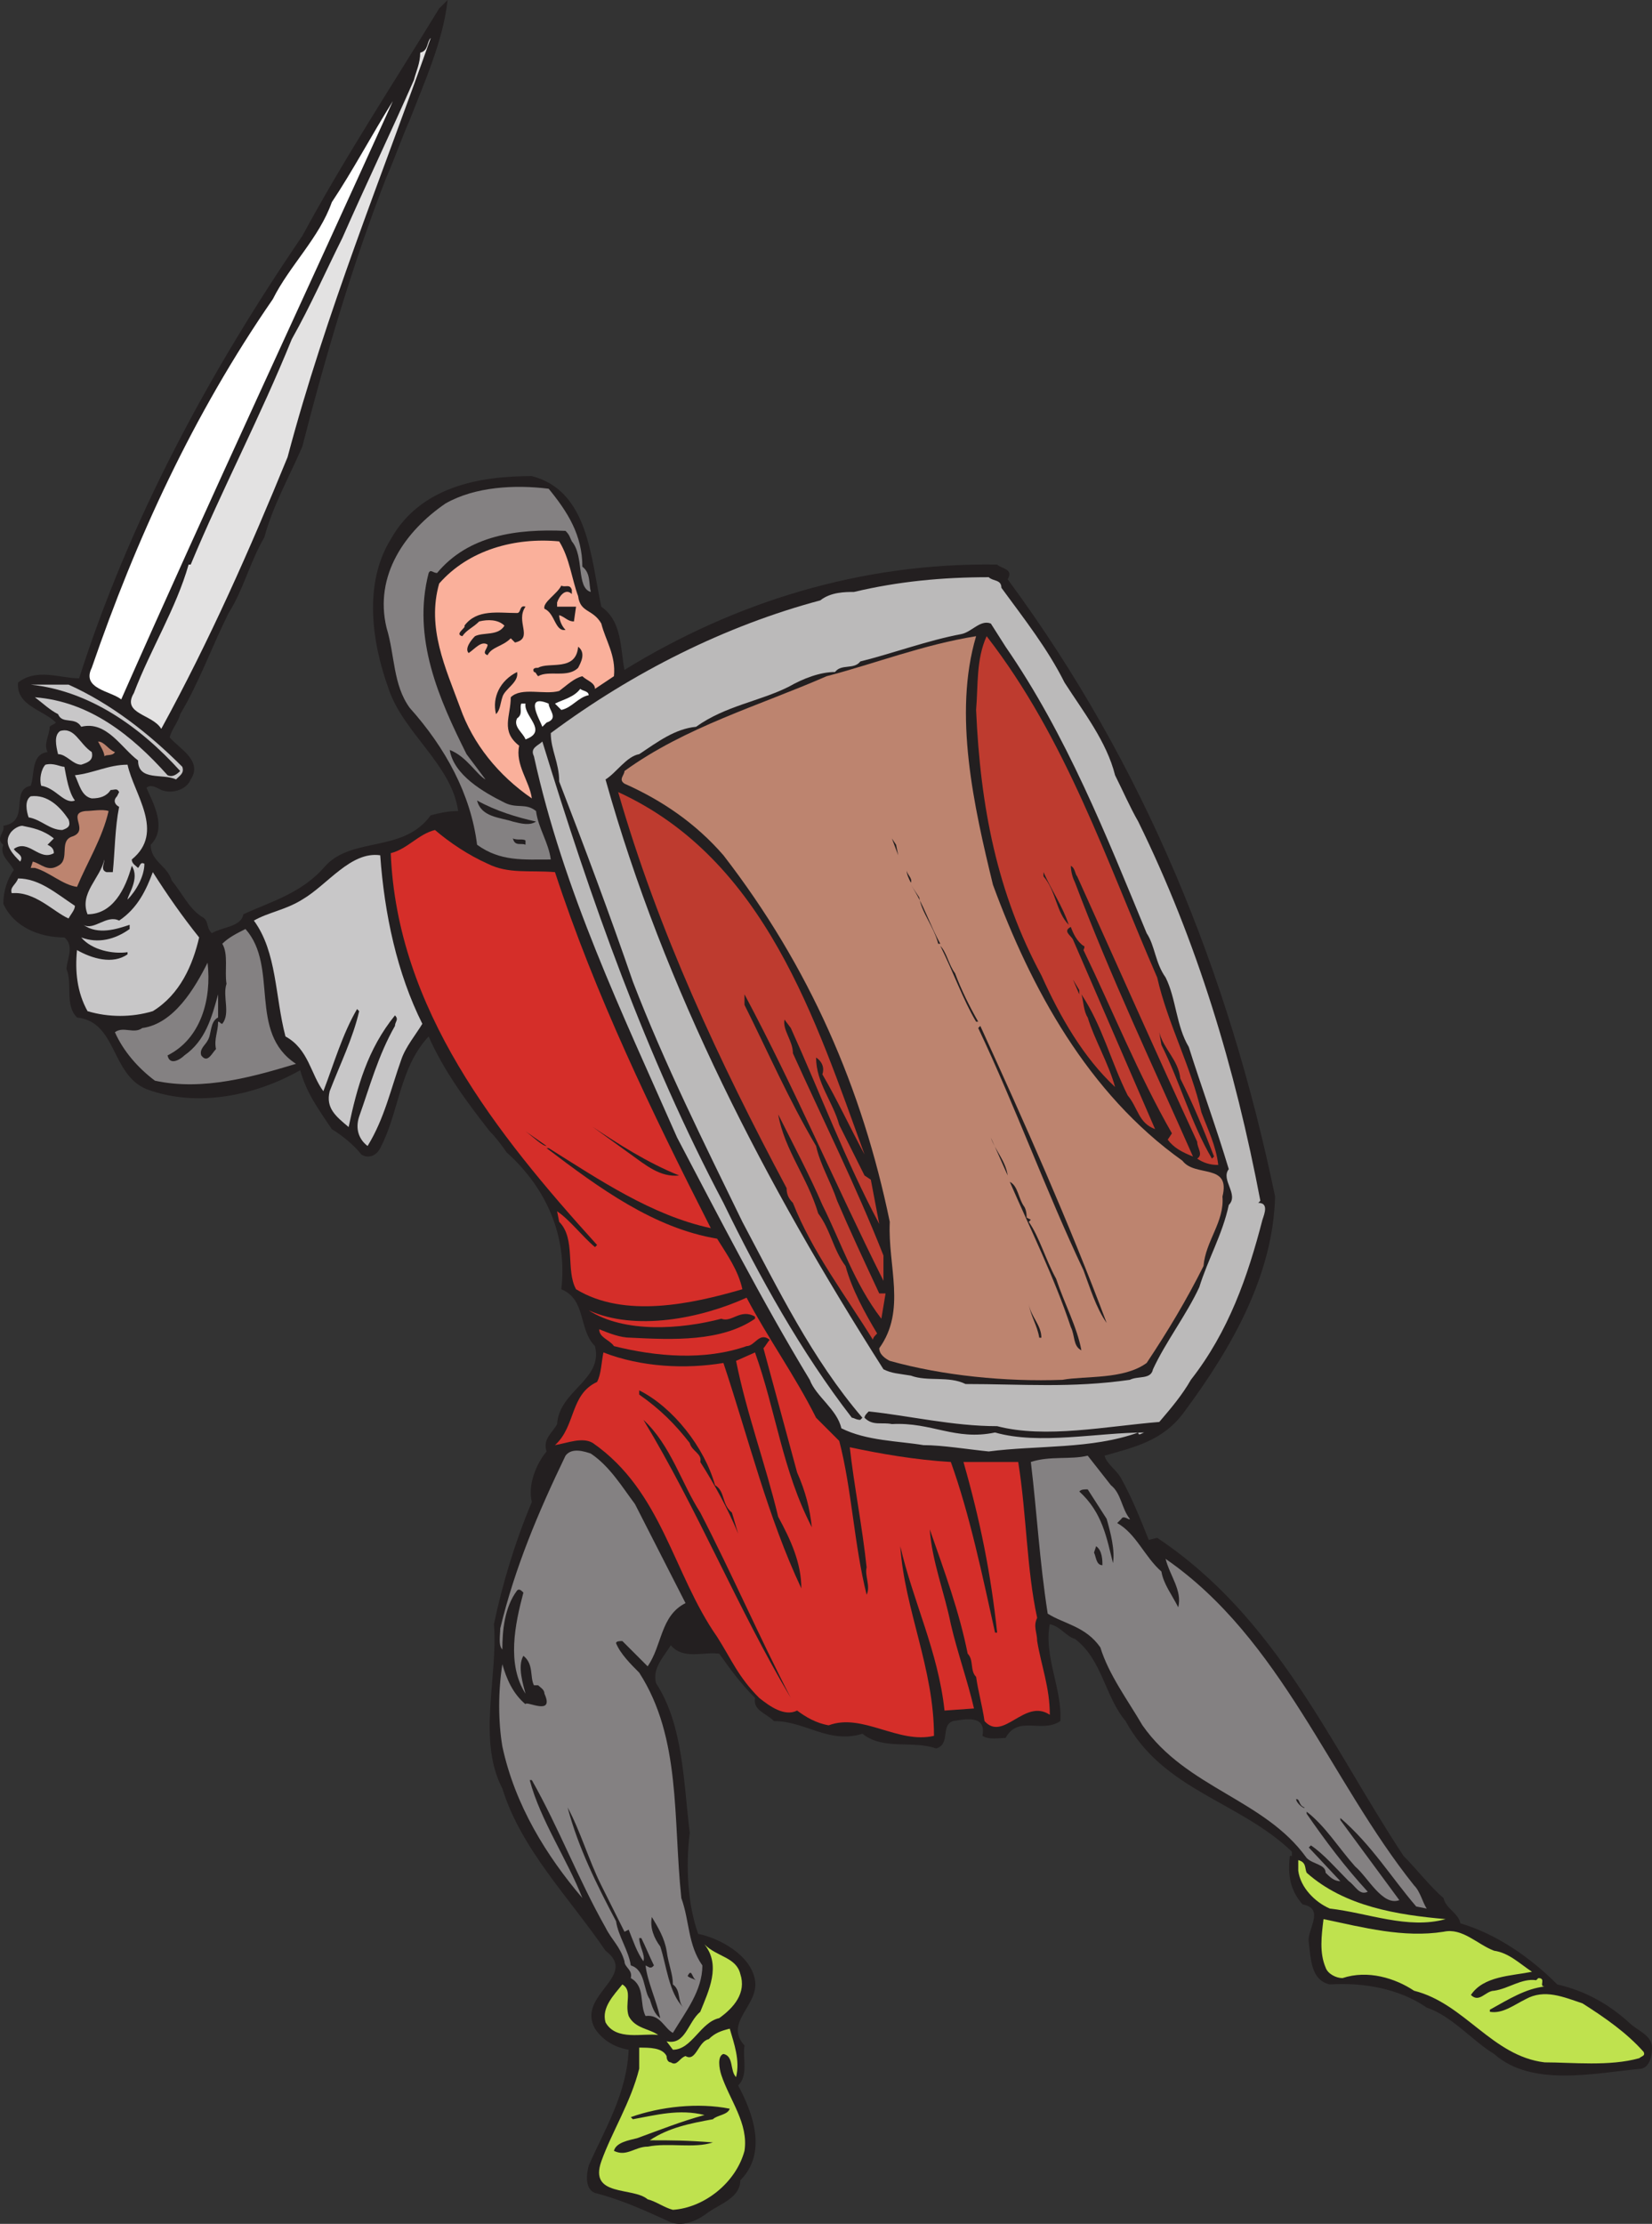
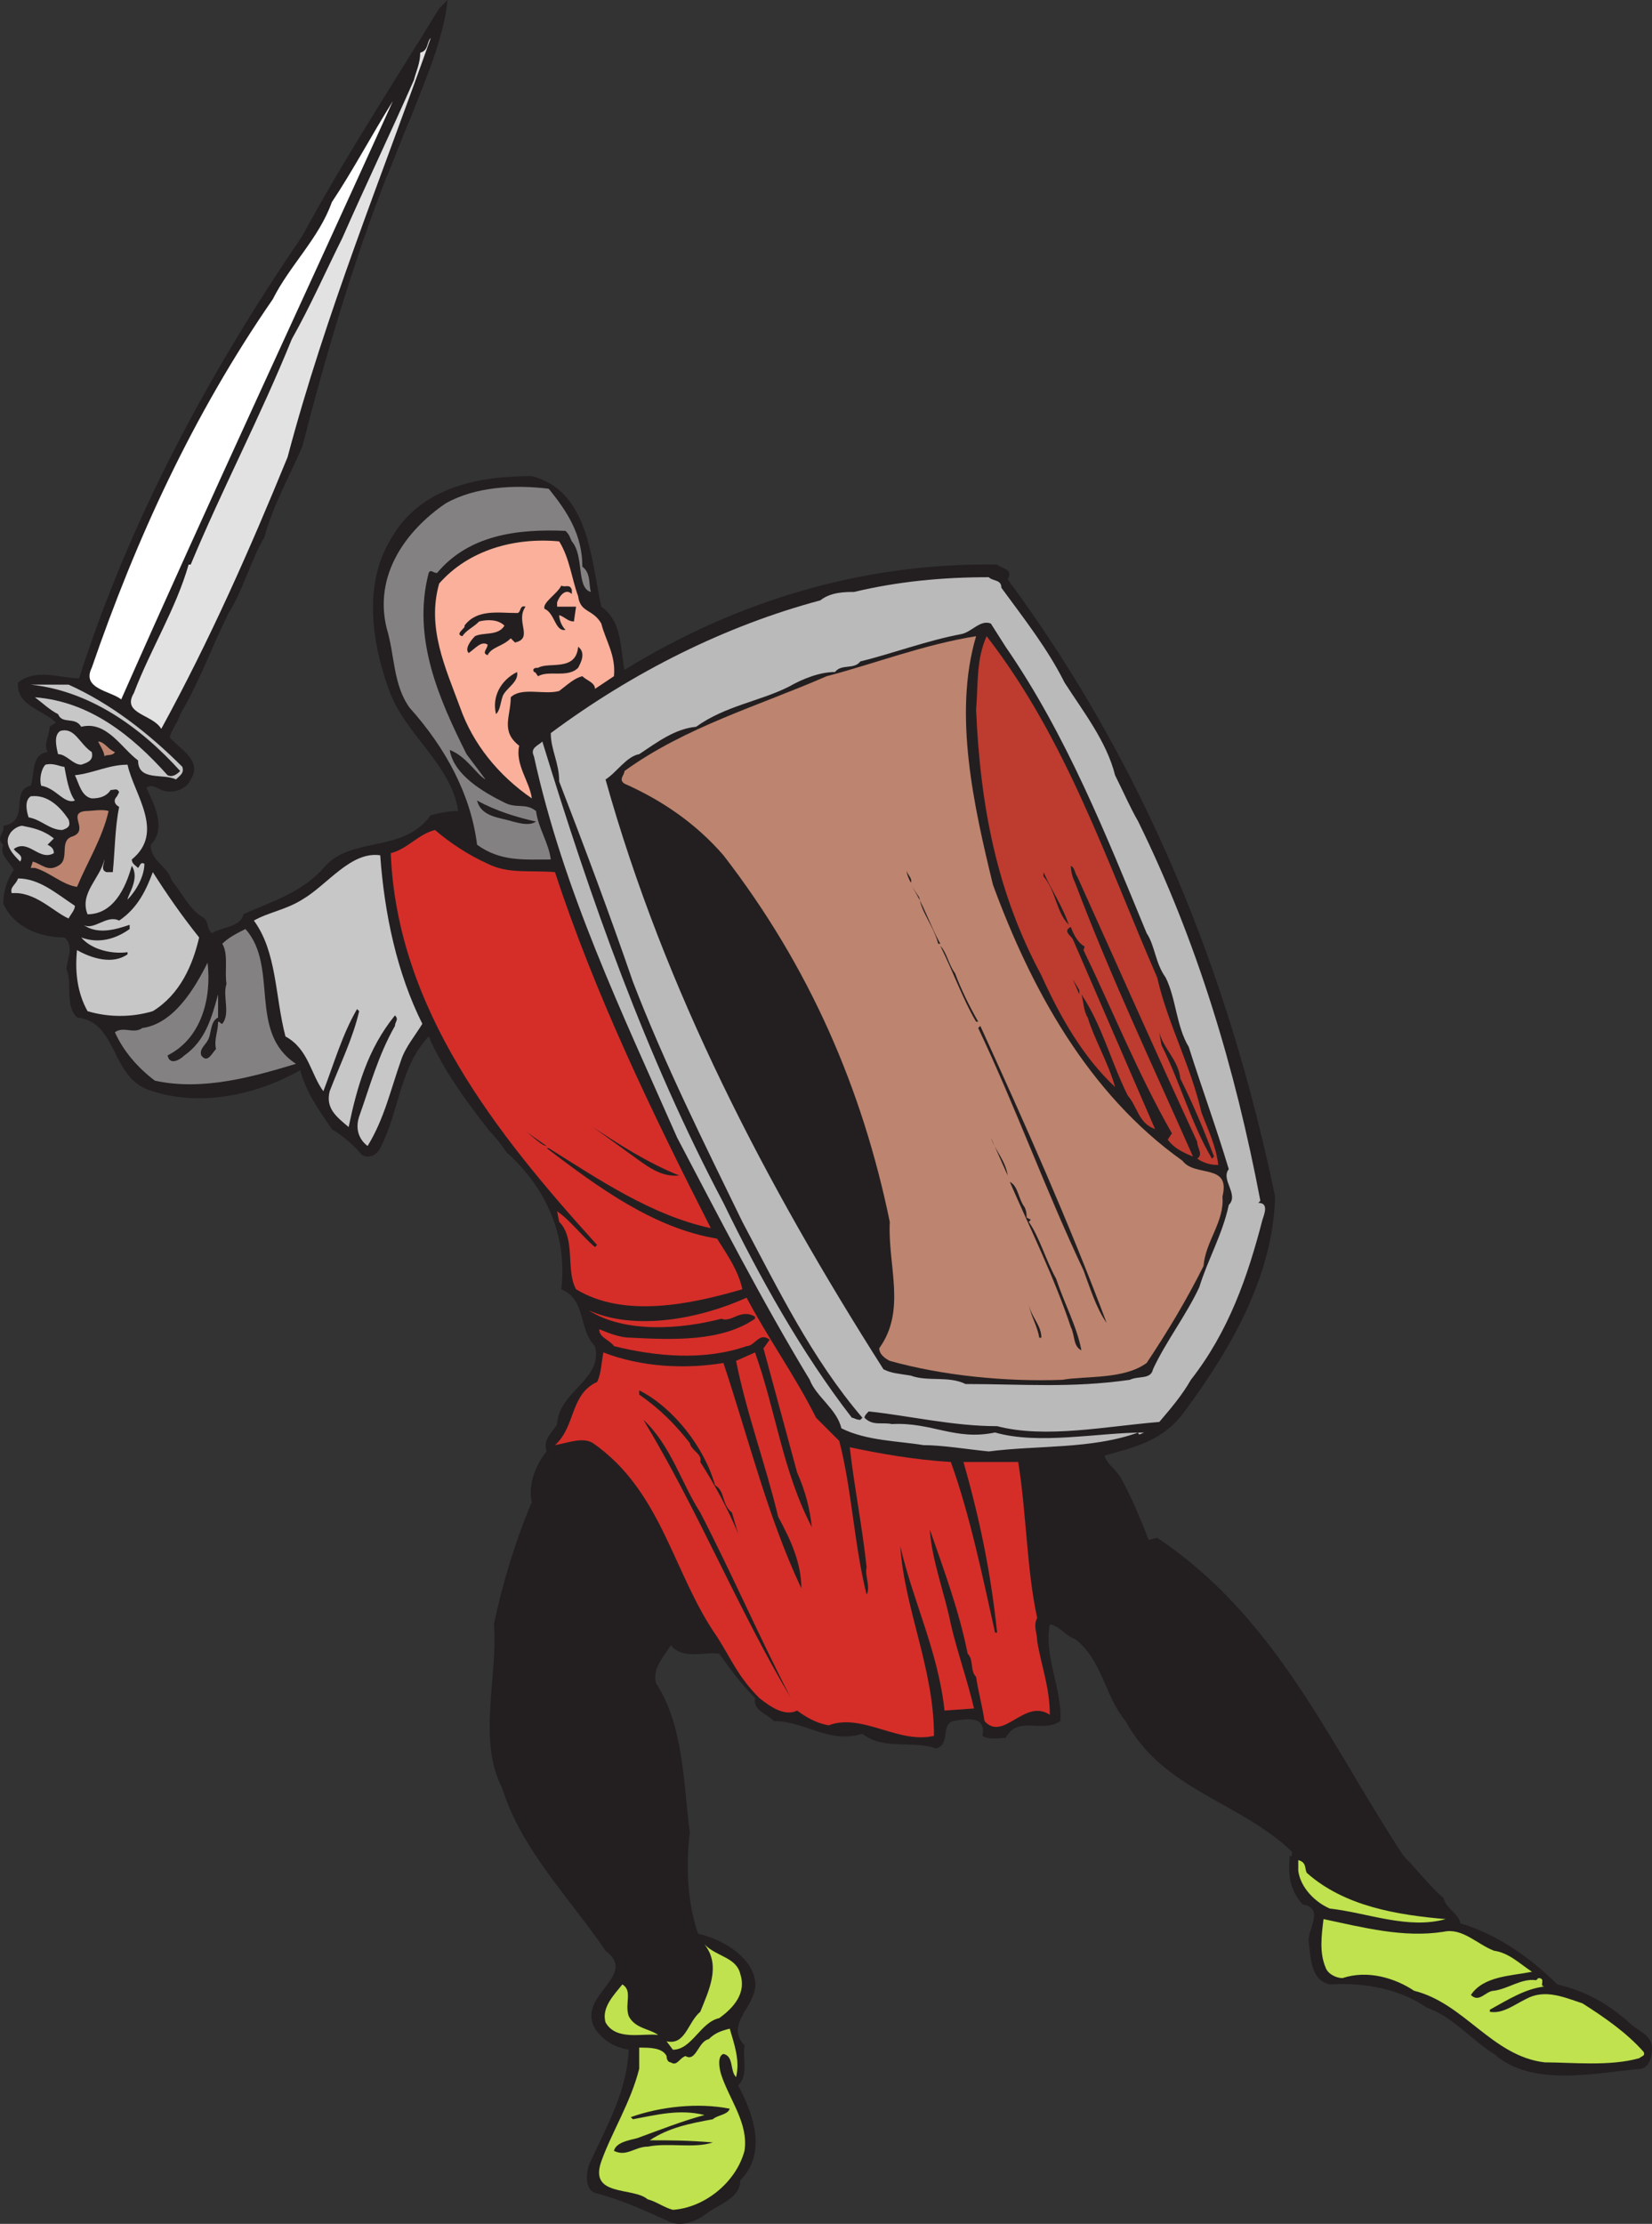
<svg xmlns="http://www.w3.org/2000/svg" width="588.432" height="791.743">
  <rect width="100%" height="100%" fill="#333333" stroke="none" />
  <path fill="#231f20" fill-rule="evenodd" d="M145.932 42.75c-3 6.75-5.25 13.5-8.25 20.25-12 30.75-21.75 63.75-30 96-4.5 10.5-10.5 21-13.5 32.25-5.25 9-7.5 18.75-12.75 27-6 12-10.5 24.75-17.25 36-.75 3-3 5.25-3.75 8.25 3 3.75 12 8.25 7.5 15-1.5 3.75-6.75 5.25-10.5 3.75-1.5-.75-3.75-2.25-5.25-.75 2.25 5.25 7.5 14.25 1.5 20.25 0 6 6 7.5 7.5 12.75 3.75 4.5 6 9.75 10.5 12.75 3 1.5 1.5 3.75 3.75 6 3.75-2.25 10.5-2.25 11.25-6.75 9.75-4.5 21-7.5 29.25-17.25 9.75-10.5 27.75-4.5 37.5-18 3-.75 6-1.5 9.75-1.5-2.25-16.5-19.5-27.75-24.75-43.5-6-16.5-9-37.5.75-53.25 10.5-18.75 31.5-22.5 50.25-22.5 20.25 5.25 21 29.25 24.75 46.5 7.5 5.25 6.75 15 8.25 22.5 39-24 84-38.25 132.75-37.5 1.5 1.5 6 1.5 3.75 5.25 48.75 66 78.75 140.25 95.25 219.75-.75 27.75-15 53.25-32.25 76.5-7.5 10.5-18 12.75-28.5 15.75.75 3 4.5 5.25 6 8.25 3.75 6.75 6.75 14.25 9.75 21.75l3-.75c42.75 28.5 61.5 73.5 87.75 113.25 4.5 4.5 9.75 11.25 14.25 15 .75 3.75 5.25 5.25 6 9 12.75 3.75 24.75 12 34.5 21.75 9.75 2.25 18 6.75 25.5 13.5 3 3 8.25 4.5 8.25 9 0 3-.75 6.75-3.75 7.5-16.5 1.5-39 6.75-52.5-5.25-7.5-4.5-15-13.5-24-16.5-9.75-6.75-22.5-9-34.5-8.25-6.75-1.5-6.75-9-7.5-15-.75-4.5 6-12-2.25-13.5-4.5-5.25-5.25-10.5-4.5-17.25h.75v-1.5c-18.75-18-45.75-21.75-59.25-46.5-7.5-9-8.25-21.75-18-29.25-3-.75-5.25-4.5-9-5.25-2.25 11.25 4.5 23.25 3.75 34.5-6.75 4.5-15-2.25-19.5 6-2.25 0-6 .75-8.25-.75 1.5-7.5-6-6-10.5-5.25-4.5 1.5-.75 8.25-6 9.75-8.25-3-18.75.75-26.25-5.25-12 3.75-20.25-4.5-31.5-4.5-3-3-7.5-3.75-6.75-8.25-5.25-5.25-9-10.5-12.75-15.75-6-.75-12.75 2.25-17.25-3-2.25 3.75-6.75 8.25-5.25 13.5 9.75 15 9.75 35.25 12 53.25-1.5 12-.75 25.5 3 36 7.5 1.5 18.75 7.5 20.25 16.5s-11.25 15-3.75 23.25c-.75 4.5 1.5 10.5-2.25 14.25 5.25 9.75 10.5 24 .75 33.75 0 6-6.75 8.25-11.25 11.25-3.75 3-9.75 6-15 3-8.25-3.75-16.5-7.5-25.5-9.75-3.75-1.5-3-6.75-2.25-9.75 6-13.5 13.5-25.5 14.25-41.25-4.5-.75-9-3-12-7.5-6.75-12 15.75-18.75 3.75-27.75-12.75-18.75-30-36-36.75-57.75-9-17.25-1.5-39.75-3-58.5 3-14.25 7.5-29.25 13.5-43.5-1.5-6 1.5-13.5 5.25-18-1.5-4.5 2.25-6.75 3.75-9.75.75-12 16.5-15.75 13.5-27.75-6-6-3-16.5-12-20.25 2.25-18.75-5.25-36-19.5-48.75-1.5-2.25-3.75-5.25-6-7.5-8.25-10.5-16.5-21.75-21.75-33.75-10.5 11.25-10.5 27-17.25 39.75-1.5 3-4.5 3.75-6.75 2.25-2.25-3-6.75-6.75-10.5-9-4.5-6.75-9-12.75-11.25-21-15.75 9-36.75 13.5-54.75 6.75-12.75-5.25-10.5-24-24.75-25.5-4.5-4.5-1.5-12-3.75-17.25 0-3 3-8.25-.75-11.25-9 0-18-3.75-21.75-12 0-4.5 1.5-9 3.75-12-1.5-3-5.25-5.25-3.75-9-3-2.25.75-4.5 0-6.75 9.75-1.5 2.25-12.75 9.75-14.25 1.5-3.75 0-11.25 6-12-1.5-3 .75-6 .75-9 .75-.75 1.5-.75 2.25-1.5-4.5-4.5-14.25-6-13.5-14.25 6.75-5.25 15-1.5 21.75-1.5 18-56.25 45.75-108 79.5-157.5 15-27.75 32.25-54 48.75-81l3-3c-1.5 14.25-8.25 29.25-13.5 42.75" />
  <path fill="#e3e2e2" fill-rule="evenodd" d="M102.432 162.75c-13.5 33-27.75 65.25-45 96.75-3-5.25-14.25-5.25-9.75-12.75 6-15.75 15-30 19.5-45.75h.75c11.25-27 24.75-52.5 36-80.25 6.75-12 12-24 18-36 8.25-18.75 17.25-37.5 25.5-56.25.75-3 2.25-6 2.25-9.75 3-.75 2.25-3.75 3.75-5.25-17.25 48.75-37.5 98.25-51 149.25" />
  <path fill="#fff" fill-rule="evenodd" d="M43.182 249c-3.75-3-14.25-3.75-10.5-11.25 15.75-45.75 36-90 64.5-131.25 6-12 16.5-21.75 21-34.5 7.5-11.25 14.25-24 21.75-36-32.25 71.25-65.25 141.75-96.75 213" />
  <path fill="#848182" fill-rule="evenodd" d="M195.432 174c6.75 8.25 12 16.5 12 27.75 3 2.25 2.25 6 3 9-5.25-1.5-2.25-12.75-6.75-18-.75-1.5-.75-2.25-2.25-3.75-17.25-.75-34.5 1.5-45.75 15-1.5 0-2.25-1.5-3 0-6 23.25 3.75 45 13.5 64.5l6.75 9c-3-1.5-6.75-8.25-12.75-10.5 1.5 9 12 15 19.5 18.75 4.5 2.25 7.5 0 11.25 3 .75 6 4.5 11.25 5.25 17.25-9.75 0-18 .75-26.25-5.25-2.25-18-11.25-34.5-24-48.75-6-8.25-5.25-18.75-8.25-28.5-4.5-18.75 6.75-34.5 21-44.25 10.5-6 24.75-6.75 36.75-5.25" />
  <path fill="#fab09b" fill-rule="evenodd" d="M205.932 212.25c.75 6 5.25 4.5 8.25 9.75 1.5 6 5.25 11.25 4.5 18.75l-6.75 4.5c0-2.25-3-3-4.5-4.5-3 .75-5.25 3-8.25 5.25-5.25 1.5-13.5-1.5-17.25 2.25 0 6.75-3.75 12 3 17.25-1.5 6.75 3.75 12.75 4.5 18.75-12-8.25-21-19.5-25.5-32.25-5.25-14.25-12-28.5-7.5-44.25 10.5-12 27-16.5 42.75-15 3.75 6 4.5 13.5 6.75 19.5" />
  <path fill="#bbbaba" fill-rule="evenodd" d="M356.682 209.25c8.25 11.25 16.5 21.75 22.5 33.75 6.75 10.5 15 21 18 33 3 6 5.25 11.25 8.25 16.5 21 42.75 34.5 87.75 43.5 135l-.75.75c3.75 0 2.25 3.75 1.5 6-5.25 20.25-12 39.75-25.5 57-3 5.25-6.75 9.75-11.25 15-18.75 1.5-40.5 6-57.75 1.5-15.75 0-31.5-3.75-45.75-5.25-.75.75-1.5 1.5-1.5 2.25 3 3 6 1.5 9.75 2.25 14.25-.75 22.5 6 36.75 3 15.75 4.5 36.75 0 53.25 0-.75 0-2.25 1.5-2.25 0-16.5 6-36 4.5-53.25 6.75-7.5-.75-16.5-2.25-23.25-2.25-9-1.5-20.25-1.5-29.25-6-1.5-6.75-9-11.25-11.25-17.25-17.25-28.5-32.25-57.75-47.25-86.25-19.5-44.25-40.5-87.75-51-135.75-1.5-3 1.5-3.75 3-5.25 17.25 56.25 36.75 111.75 64.5 164.25 12.75 26.25 27.75 53.25 45.75 76.5.75 0 1.5.75 3 .75l.75-.75c-18-21-30-45.75-42.75-69.75-13.5-27.75-27.75-56.25-39-85.5-8.25-24-17.25-48-26.25-71.25 0-6.75-3-11.25-3-17.25 29.25-21.75 62.25-38.25 96-47.25 3.75-3 9-3 12-3 15.75-3.75 31.5-5.25 48-5.25 1.5 1.5 4.5.75 4.5 3.75" />
  <path fill="#231f20" fill-rule="evenodd" d="M203.682 210v1.5c-2.25-2.25-4.5.75-5.25 3v1.5h6.75l-.75 5.25c-2.25 0-3-1.5-5.25-2.25 0 1.5.75 3.75 2.25 5.25-3.75.75-3.75-6-7.5-7.5-.75-2.25 4.5-5.25 6-8.25 1.5.75 3-.75 3.75 1.5m-16.5 6c-3.75 5.25 3 11.25-3.75 12.75l-1.5-1.5c-3 3-6.75 3-8.25 6-2.25-.75 0-2.25 0-3.75-2.25-1.5-4.5 1.5-6.75 3-1.5-1.5.75-4.5 2.25-6 3-1.5 8.25 0 10.5-3.75-2.25-2.25-6-2.25-9-1.5-2.25 2.25-4.5 3-6 5.25-3-.75 1.5-3 .75-3.75 4.5-6 12-4.5 18.75-4.5 1.5 0 .75-3 3-2.25m171 14.25c21.75 31.5 36 67.5 50.25 102 3 4.5 3 10.5 6.75 15.75 3.75 7.5 3.75 17.25 8.25 24.75 4.5 14.25 9.75 28.5 14.25 43.5-3 3.75 3.75 9 0 12.75-2.25 10.5-7.5 19.5-10.5 29.25-4.5 9.75-12 19.5-16.5 29.25-.75 3.75-5.25 2.25-8.25 3.75-21 3-38.25 1.5-58.5 1.5-6-3-13.5-.75-19.5-3-4.5-.75-6.75-.75-9.75-2.25-42-66-78-135-99-210 3.75-2.25 7.5-8.25 12-9 6.75-4.5 12.75-9 20.25-9.75 10.5-7.5 22.5-9 33-14.25 5.25-3 11.25-5.25 16.5-5.25 2.25-3 6.75-.75 9-3.75 12-3 24-7.5 36-9.75 3.75-.75 6.75-5.25 10.5-3.75l5.25 8.25" />
  <path fill="#bd846f" fill-rule="evenodd" d="M347.682 226.5c-8.25 27.75-.75 60.75 6 88.5 13.5 36.75 33.75 74.25 67.5 98.25 4.5 6 17.25.75 14.25 12.75.75 9-6 15.75-6.75 24.75-6 12-12.75 23.25-20.25 34.5-8.25 6-21.75 4.5-30 6-20.25.75-42.75-1.5-61.5-6.75-1.5-.75-3.75-2.25-3.75-4.5 9.75-13.5 3-29.25 3.75-45-9.75-47.25-28.5-90.75-59.25-130.5-9.75-11.25-21.75-19.5-35.25-25.5-2.25-1.5 0-3 0-4.5 21.75-15.75 48-23.25 72-33.75 17.25-4.5 34.5-11.25 53.25-14.25" />
  <path fill="#be3b2f" fill-rule="evenodd" d="M412.182 348c3.75 16.5 12 31.5 15.75 48 2.25 6 5.25 12 6 18.75-3 0-5.25-.75-7.5-2.25 2.25-1.5 0-3.75 0-6-14.25-30.75-28.5-63-42.75-94.5-.75-.75-.75-3-2.25-3.75 0 2.25.75 4.5 1.5 6 12.75 33.75 27.75 65.25 42 97.5-3.75-1.5-6.75-3-9-6l1.5-2.25c-12-21-21-43.5-31.5-65.25 0 0 .75-1.5 0-1.5-2.25-1.5-3.75-4.5-4.5-6.75-3 1.5 0 3 .75 4.5l29.25 67.5c-6-2.25-6-7.5-9.75-12-6-12-9-24.75-16.5-36 .75 2.25.75 6 2.25 8.25 2.25 7.5 7.5 16.5 9.75 24.75-11.25-10.5-19.5-24.75-26.25-39.75-15.75-29.25-21.75-60-23.25-94.5.75-9 0-18 3.75-26.25 28.5 36.75 42.75 80.25 60.75 121.5" />
  <path fill="#231f20" fill-rule="evenodd" d="M205.932 237.75c-3.75 3.75-10.5.75-14.25 3-.75-.75-.75-1.5-1.5-1.5-.75-1.5.75-1.5 1.5-1.5 3.75-2.25 13.5 1.5 14.25-7.5 3 2.25.75 6 0 7.5m-27 10.5c-.75 2.25-.75 4.5-2.25 6-1.5-6 1.5-12 7.5-15 .75 3.75-4.5 6-5.25 9" />
  <path fill="#c8c7c8" fill-rule="evenodd" d="M24.432 243.75c15 6.75 28.5 17.25 40.5 29.25.75 2.25-.75 3-2.25 4.5-4.5-2.25-13.5.75-13.5-6.75-6-4.5-11.25-14.25-20.25-12-2.25-3.75-6.75-.75-8.25-4.5-3-1.5-5.25-3.75-8.25-6 19.5 1.5 34.5 13.5 47.25 27.75 1.5.75 3 0 4.5-1.5-14.25-15.75-32.25-28.5-53.25-30.75h13.5" />
-   <path fill="#fff" fill-rule="evenodd" d="M209.682 247.5c-3.75.75-6 4.5-9.75 5.25l-2.25-2.25c3-1.5 6.75-2.25 9-5.25.75.75 3 .75 3 2.25m-22.5 3c-.75 4.5 8.25 9.75 0 12.75-.75-2.25-4.5-4.5-3-7.5 2.25-1.5.75-3.75 1.5-5.25h1.5m8.25 0c0 2.25 3.75 5.25-.75 6.75l-1.5 1.5c-.75-2.25-6.75-12 2.25-8.25" />
  <path fill="#c8c7c8" fill-rule="evenodd" d="M32.682 267.75c.75 3-1.5 3.75-3.75 4.5-3 0-5.25-3.75-8.25-3.75-.75-3-1.5-6.75.75-8.25 5.25-1.5 6.75 4.5 11.25 7.5" />
  <path fill="#bd846f" fill-rule="evenodd" d="M40.932 267.75c-.75 1.5-3 .75-3.75 1.5 0-1.5-1.5-3.75-2.25-5.25 2.25 0 3.75 3 6 3.75" />
  <path fill="#c8c7c8" fill-rule="evenodd" d="M22.932 273c.75 3.75 1.5 9 3.75 12-3.75 1.5-6.75-4.5-12-5.25-.75-2.25 0-6 1.5-7.5 3-.75 5.25.75 6.75.75m22.5-.75c2.25 10.5 13.5 24 1.5 33.75 0 1.5 1.5 2.25 2.25 3 .75-.75.75-2.25 2.25-1.5 0 4.5-3 9.75-6 12.75 0-1.5 4.5-7.5 1.5-12-2.25 8.25-6.75 17.25-15.75 17.25-3-7.5 4.5-12.75 6-19.5 0 1.5-1.5 3.75.75 4.5h2.25c.75-7.5.75-15.75 2.25-23.25-1.5-.75-2.25-2.25-.75-3.75l.75-1.5c-.75-1.5-1.5-.75-3-.75-1.5 2.25-3.75 3-6.75 3-3.75-.75-4.5-5.25-6-8.25 6.75-.75 12-3.75 18.75-3.75" />
-   <path fill="#be3b2f" fill-rule="evenodd" d="M307.932 411c-5.25-9.75-9.75-19.5-15-28.5.75-2.25 0-4.5-2.25-6 0 9 6 15.75 8.25 24l9 18 2.25 1.5 3 15.75c-12-22.5-21-46.5-31.5-69.75l-2.25-3c-.75 3.75 3 7.5 3 12 10.5 23.25 22.5 47.25 32.25 72v9c-17.25-34.5-31.5-68.25-49.5-102v3.75c8.25 16.5 15.75 33.75 25.5 50.25 1.5 6.75 5.25 12.75 7.5 19.5 4.5 10.5 9.75 21.75 15 33h2.25l-1.5 9c-9.75-12.75-14.25-27-21-40.5-4.5-10.5-10.5-21.75-15.75-32.25 2.25 12.75 10.5 22.5 14.25 35.25 4.5 6 5.25 12.75 9.75 18.75 2.25 8.25 6.75 16.5 11.25 24-.75.75-1.5 1.5-1.5 2.25-9.75-15.75-21.75-31.5-28.5-48.75-1.5-1.5-2.25-3-2.25-5.25-24-45-45.75-91.5-60-141 52.5 24 70.5 81.75 87.75 129" />
  <path fill="#c8c7c8" fill-rule="evenodd" d="M24.432 291.75c.75 2.25 0 3-2.25 3.75-4.5 0-7.5-3.75-12-4.5-.75-2.25-1.5-6 .75-7.5 6-.75 10.5 3.75 13.5 8.25" />
  <path fill="#231f20" fill-rule="evenodd" d="M190.932 292.5c-2.25 1.5-5.25.75-8.25 0-4.5-1.5-11.25-1.5-12.75-7.5 6.75 3.75 14.25 6 21 7.5" />
  <path fill="#bd846f" fill-rule="evenodd" d="M38.682 288.75c-2.25 9.75-7.5 18-11.25 27-5.25-.75-9.75-5.25-15-6.75h-1.5l.75-2.25c3 .75 5.25 3.75 9 1.5 4.5-2.25 0-9 5.25-10.5 6-2.25-2.25-8.25 4.5-9 2.25 0 6-.75 8.25 0" />
  <path fill="#c8c7c8" fill-rule="evenodd" d="m19.182 298.5-2.25 2.25c1.5.75 2.25 1.5 2.25 3-5.25 3-9-5.25-14.25-1.5.75 1.5 3.75 2.25 2.25 4.5-2.25-2.25-6-6-3.75-9.75.75-1.5 3-3 4.5-3 3.75.75 7.5 1.5 11.25 4.5" />
  <path fill="#d52e29" fill-rule="evenodd" d="M173.682 307.5c7.5 3.75 15 2.25 24 3 14.25 43.5 34.5 85.5 55.5 126.75-21-4.5-39.75-17.25-57.75-28.5h-.75c18.75 14.25 38.25 28.5 60.75 32.25 3.75 6 7.5 11.25 9 18-18 5.25-42 10.5-59.25 0-3.75-6.75 0-18-6-24l-.75-3.75c4.5 3 9 9 13.5 12.75l.75-.75c-36-39.75-71.25-84-73.5-139.5 6-1.5 9.75-6.75 15.75-8.25 5.25 4.5 12 9 18.75 12" />
-   <path fill="#231f20" fill-rule="evenodd" d="M187.182 299.25v1.5c-1.5-.75-3.75.75-4.5-2.25 1.5.75 3.75 0 4.5.75m132.75 5.25-2.25-6 1.5 2.25zm0 0" />
  <path fill="#c8c7c8" fill-rule="evenodd" d="M135.432 304.5c1.5 21 6 42 15 60-2.25 3.75-6 8.25-7.5 12.75-3.75 10.5-6 21-12 30.75-3-2.25-4.5-6-3-10.5 3.75-10.5 6.75-21.75 12.75-32.25 0-1.5 1.5-2.25 0-3.75-9.75 12-13.5 25.5-16.5 39.75-4.5-3.75-8.25-6.75-6.75-12.75 3.75-9.75 8.25-18.75 10.5-28.5l-.75-.75c-5.25 9-8.25 19.5-12 29.25-4.5-6-5.25-15-13.5-19.5-3.75-14.25-3-30-11.25-41.25 5.25-3 11.25-3.75 17.25-7.5 9-5.25 17.25-17.25 27.75-15.75" />
  <path fill="#231f20" fill-rule="evenodd" d="m322.932 308.25-2.25-3 2.25 3m1.5 6c-.75-1.5-1.5-3-1.5-4.5 0 1.5 2.25 3 1.5 4.5" />
  <path fill="#c8c7c8" fill-rule="evenodd" d="M70.932 333.75c-2.25 9.75-6.75 20.25-16.5 26.25-7.5 2.25-15.75 2.25-23.25 0-3.75-6.75-4.5-14.25-3.75-21.75 5.25 3 12.75 5.25 18 1.5V339c-5.25.75-12.75-.75-16.5-5.25 6 2.25 12 .75 17.25-3v-1.5c-4.5 1.5-11.25 3.75-16.5 0 3.75 2.25 8.25-3.75 12.75-1.5 6.75-4.5 9.75-11.25 12-17.25 5.25 8.25 10.5 15.75 16.5 23.25" />
  <path fill="#231f20" fill-rule="evenodd" d="M380.682 329.25c-4.5-4.5-4.5-12-9-17.25v-1.5c3 6.75 6.75 12 9 18.75" />
  <path fill="#c8c7c8" fill-rule="evenodd" d="M26.682 322.5c0 1.5-1.5 3-2.25 4.5-5.25-2.25-12-9.75-20.25-9-.75-2.25 1.5-3 2.25-5.25 7.5 0 13.5 5.25 20.25 9.75" />
  <path fill="#231f20" fill-rule="evenodd" d="M334.932 336h-.75c-1.5-6-6-11.25-6.75-16.5l-3-4.5c4.5 6.75 6.75 14.25 10.5 21" />
  <path fill="#848182" fill-rule="evenodd" d="M105.432 378.75c-15 4.5-33 9.75-50.25 6-6-4.5-11.25-10.5-14.25-17.25 3-2.25 6.75.75 9.75-1.5 11.25-1.5 18.75-14.25 23.25-23.25 1.5 12.75-2.25 27-14.25 33 .75 3.75 4.5 1.5 6 0 7.5-5.25 9.75-13.5 12-21.75v8.25c-3 1.5-2.25 6-3.75 8.25-.75 1.5-3 3-2.25 5.25 2.25 3 3.75-.75 5.25-2.25-.75-3.75.75-6 .75-9.75.75 0 .75.75 1.5.75 3-3.75 0-9.75 1.5-14.25-.75-4.5.75-10.5-1.5-14.25 2.25-2.25 5.25-3.75 8.25-5.25 12 13.5.75 36.75 18 48" />
  <path fill="#231f20" fill-rule="evenodd" d="M340.182 346.5c2.25 6 5.25 12 8.25 17.25h-.75c-4.5-7.5-8.25-18-12.75-27 2.25 2.25 3 6.75 5.25 9.75m44.25 7.5-2.25-5.25 2.25 3.75zm9.75 117c-3.75-5.25-6-12.75-8.25-18.75-13.5-28.5-24-57.75-37.5-86.25l.75-.75c15.75 34.5 31.5 69.75 45 105.75m26.25-87c4.5 9 8.25 18 12 27.75l-.75.75c-7.5-12.75-11.25-27-18-40.5l-.75-4.5c1.5 6 6.75 9.75 7.5 16.5m-178.5 34.5c-6.75.75-12-3.75-17.25-7.5l-13.5-9.75c9 6 19.5 12.75 30.75 17.25m-47.25-10.5c-1.5 0-4.5-3-7.5-5.25l7.5 5.25m164.25 10.5-6-13.5c1.5 4.5 5.25 8.25 6 13.5m6 11.25c.75 1.5.75 3 .75 3.75l1.5.75-.75.75c3.75 5.25 6 13.5 9.75 20.25 3 9 7.5 17.25 9 25.5-3-1.5-2.25-5.25-3.75-8.25-6-18-14.25-34.5-21.75-51.75 3 1.5 3 6 5.25 9" />
  <path fill="#d52e29" fill-rule="evenodd" d="M265.932 462c7.5 14.25 17.25 27.75 24.75 42.75l8.25 8.25c4.5 17.25 5.25 36.75 9.75 54.75 1.5-3-.75-6.75 0-9.75-1.5-14.25-4.5-29.25-6-42.75 10.5 2.25 23.25 4.5 36 5.25 6.75 18.75 11.25 40.5 15.75 60.75h.75c-2.25-21-6-39.75-12-60.75h19.5c3 18.75 3 38.25 6.75 55.5-1.5 3 0 5.25 0 8.25 1.5 9 4.5 16.5 4.5 26.25-9-6-16.5 9.75-23.25 2.25-.75-5.25-2.25-10.5-3-15.75-2.25-2.25-.75-6-3-8.25-3-15-8.25-29.25-13.5-44.25.75 11.25 5.25 22.5 7.5 33.75 2.25 9.75 6 20.25 8.25 30l-10.5.75c-2.25-21-11.25-39-15.75-58.5 1.5 22.5 12 43.5 12 67.5-12.75 3-25.5-8.25-37.5-3.75-4.5-.75-8.25-3-11.25-5.25-4.5 2.25-9.75-1.5-13.5-4.5-7.5-7.5-9.75-13.5-15-21.75-15.75-22.5-19.5-51.75-44.25-69-3.75-2.25-9 0-13.5.75 7.5-6.75 5.25-18 15-22.5 1.5-3 1.5-6.75 2.25-10.5 13.5 5.25 29.25 6 42.75 3.75 9 27 15.75 54.75 27.75 80.25 0-9-3.75-17.25-8.25-25.5-4.5-18.75-11.25-36.75-15-55.5l6.75-3c7.5 21 9.75 42 20.25 62.25-.75-6.75-2.25-12.75-5.25-19.5l-12-44.25c.75-.75 1.5-2.25 2.25-3-3.75-3-5.25 2.25-8.25 2.25-15 5.25-32.25 3.75-47.25 0-1.5-2.25-5.25-3-5.25-6 3.75 1.5 7.5 3 11.25 3 15 .75 32.25 1.5 44.25-6.75v-.75c-5.25-3-8.25 2.25-12 .75-14.25 3.75-34.5 5.25-47.25-3 16.5 7.5 39.75 3 56.25-4.5" />
  <path fill="#231f20" fill-rule="evenodd" d="M370.932 476.25h-.75c-.75-4.5-3-7.5-3.75-12 .75 4.5 4.5 7.5 4.5 12m-116.25 52.5c3.75 2.25 2.25 6.75 6 9.75.75 2.25 1.5 5.25 2.25 7.5-3.75-9-8.25-17.25-13.5-25.5.75-3-3-3.75-3.75-6.75-5.25-6.75-10.5-12-18-17.25V495c12 6 23.25 20.25 27 33.75m-5.25 9.75c11.25 21.75 21 44.25 32.25 66-18.75-31.5-33-66.75-52.5-99 9.75 9 13.5 22.5 20.25 33" />
-   <path fill="#848182" fill-rule="evenodd" d="m226.182 535.5 18 35.25c-9 4.5-8.25 15-13.5 22.5l-9-9c-.75 0-2.25 0-2.25.75 1.5 3.75 5.25 7.5 8.25 10.5 15 23.25 12 51.75 15 80.25 3 8.25 2.25 16.5 7.5 24 0 9-6 16.5-10.5 24-3-1.5-4.5-6.75-9.75-6-2.25-4.5 0-10.5-5.25-13.5.75-3-2.25-3.75-2.25-6-1.5-5.25-4.5-7.5-6.75-12-9.75-17.25-16.5-35.25-26.25-52.5h-.75c3.75 14.25 13.5 28.5 18.75 42-12.75-15-24-33-28.5-54-1.5-9-1.5-19.5 0-29.25 1.5 5.25 3.75 10.5 8.25 14.25 0-1.5 10.5 4.5 6.75-3.75 0-1.5-1.5-2.25-2.25-3h-1.5c-1.5-3 0-7.5-3.75-10.5-2.25 3.75 0 10.5.75 13.5-6.75-10.5-3.75-24.75-.75-36-.75-.75-1.5-1.5-2.25-.75-4.5 6-5.25 14.25-5.25 21-1.5-1.5-.75-5.25-.75-7.5 5.25-21.75 13.5-41.25 23.25-61.5 2.25-3 6.75-1.5 9-.75 6.75 4.5 11.25 12 15.75 18m169.5-6.75c3.75 3 3.75 8.25 6.75 12 0 .75-2.25-1.5-3 0l-1.5 1.5c6.75 3.75 9.75 12 15.75 17.25.75 4.5 3.75 8.25 6 12.75 1.5-6-3-11.25-4.5-17.25 41.25 28.5 58.5 78.75 88.5 116.25 2.25 2.25 3 6 4.5 8.25l-3.75-.75c-9-10.5-15.75-21.75-27-31.5v.75l21 28.5c-6 2.25-11.25-8.25-15.75-12-6-6.75-10.5-14.25-17.25-19.5v.75c6.75 9.75 13.5 18.75 21.75 27.75-3 1.5-4.5-2.25-6.75-3.75-4.5-4.5-9-9.75-13.5-12.75l-.75.75 11.25 12c-2.25 0-3.75-1.5-5.25-3 0-3-4.5-3-6.75-5.25-15-21-42.75-24.75-58.5-47.25-5.25-9-12-18-15-27.75-5.25-7.5-12.75-8.25-18.75-12-3-19.5-3.75-35.25-6-54 6.75-2.25 14.25-.75 20.25-2.25l8.25 10.5" />
  <path fill="#231f20" fill-rule="evenodd" d="M394.182 540.75c1.5 5.25 3 11.25 2.25 15.75-2.25-9-3.75-18-12-25.5.75-.75 1.5-.75 3-.75l6.75 10.5m-1.5 16.5c-2.25 0-2.25-3-3-4.5l.75-2.25c2.25 1.5 2.25 5.25 2.25 6.75m72 86.25c0 .75-3-1.5-3-3 1.5 0 .75 2.25 3 3m-250.5 27.75 8.25 16.5 1.5-.75c1.5 3.75 3 8.25 5.25 11.25.75-2.25-1.5-5.25-1.5-8.25h.75c1.5 3 3 6.75 4.5 9.75-.75.75-.75.75-1.5.75l-1.5-.75c.75 6 3.75 12 5.25 18.75-2.25-1.5-3-4.5-3.75-6.75-2.25-3-1.5-10.5-6.75-12-.75-5.25-4.5-10.5-5.25-15.75-6.75-12.75-13.5-26.25-17.25-40.5 4.5 8.25 7.5 18.75 12 27.75" />
  <path fill="#bfe24e" fill-rule="evenodd" d="M465.432 666.75c13.5 12 32.25 15 49.5 16.5-13.5 3.75-27.75-2.25-41.25-3.75-5.25-2.25-10.5-7.5-11.25-13.5v-3.75c3 .75 2.25 3 3 4.5" />
  <path fill="#231f20" fill-rule="evenodd" d="M237.432 694.5c.75 5.25 2.25 8.25 2.25 12 3 2.25 1.5 6 3.75 8.25-5.25-5.25-6-15-8.25-21.75-2.25-3-3.75-6.75-3-10.5 2.25 3.75 4.5 7.5 5.25 12" />
  <path fill="#bfe24e" fill-rule="evenodd" d="M514.182 687.75c6.75-1.5 12 4.5 18 6.75 5.25.75 9 4.5 13.5 7.5-7.5 1.5-17.25 1.5-21.75 8.25 3 3 5.25-1.5 8.25-1.5 5.25-.75 9.75-4.5 15-3.75l.75-.75c3 0 0 3 2.25 3-6.75.75-12.75 4.5-19.5 8.25v.75c4.5.75 8.25-2.25 12.75-4.5 6.75-3.75 13.5-.75 20.25 1.5 8.25 5.25 15.75 10.5 21.75 17.25.75 1.5-.75 1.5-1.5 2.25-10.5 3-24 1.5-33.75 1.5-18.75-2.25-28.5-21-46.5-25.5-6.75-4.5-16.5-7.5-25.5-4.5-2.25 0-5.25-1.5-6-3.75-2.25-5.25-1.5-11.25-.75-17.25 14.25 3 28.5 6.75 42.75 4.5m-250.5 15c2.25 6.75-2.25 12-7.5 15.75-6.75 1.5-9.75 11.25-16.5 11.25l-2.25-3c6.75 1.5 7.5-6.75 12-10.5 3-7.5 7.5-16.5 1.5-24 4.5 4.5 11.25 4.5 12.75 10.5" />
-   <path fill="#231f20" fill-rule="evenodd" d="M247.932 705c-1.5-.75-2.25-.75-3-1.5 1.5-3 1.5.75 3 1.5" />
  <path fill="#bfe24e" fill-rule="evenodd" d="M223.932 717.75c2.25 4.5 7.5 4.5 10.5 6.75-5.25-.75-15 2.25-18.75-4.5-1.5-5.25 3-9.75 6-13.5 3.75 2.25.75 6.75 2.25 11.25m36 4.5c1.5 5.25 3.75 11.25 2.25 17.25-2.25-2.25-.75-7.5-4.5-8.25-2.25.75-1.5 5.25-.75 7.5 3 9 9.75 17.25 8.25 27-3 11.25-14.25 20.25-25.5 21-3-.75-6-3-9-3.75-5.25-4.5-21-.75-16.5-13.5 3.75-10.5 10.5-21 13.5-33V729c3.75 0 8.25 0 9.75 3 0 1.5.75 2.25 1.5 2.25 2.25 1.5 3-1.5 5.25-2.25 3.75 2.25 4.5-5.25 8.25-6 2.25-2.25 4.5-3 7.5-3.75" />
  <path fill="#231f20" fill-rule="evenodd" d="M259.932 750.75c-.75 2.25-4.5 2.25-6 3.75-8.25 1.5-15.75 3-22.5 7.5 8.25 0 12.75 0 22.5.75-6.75 2.25-15.75 0-23.25 1.5-4.5 0-7.5 3.75-12 1.5.75-3 5.25-3.75 8.25-4.5 8.25-3 15.75-6 24-8.25-9-2.25-17.25 0-25.5 1.5l-.75-.75c10.5-3.75 24-5.25 35.25-3" />
</svg>